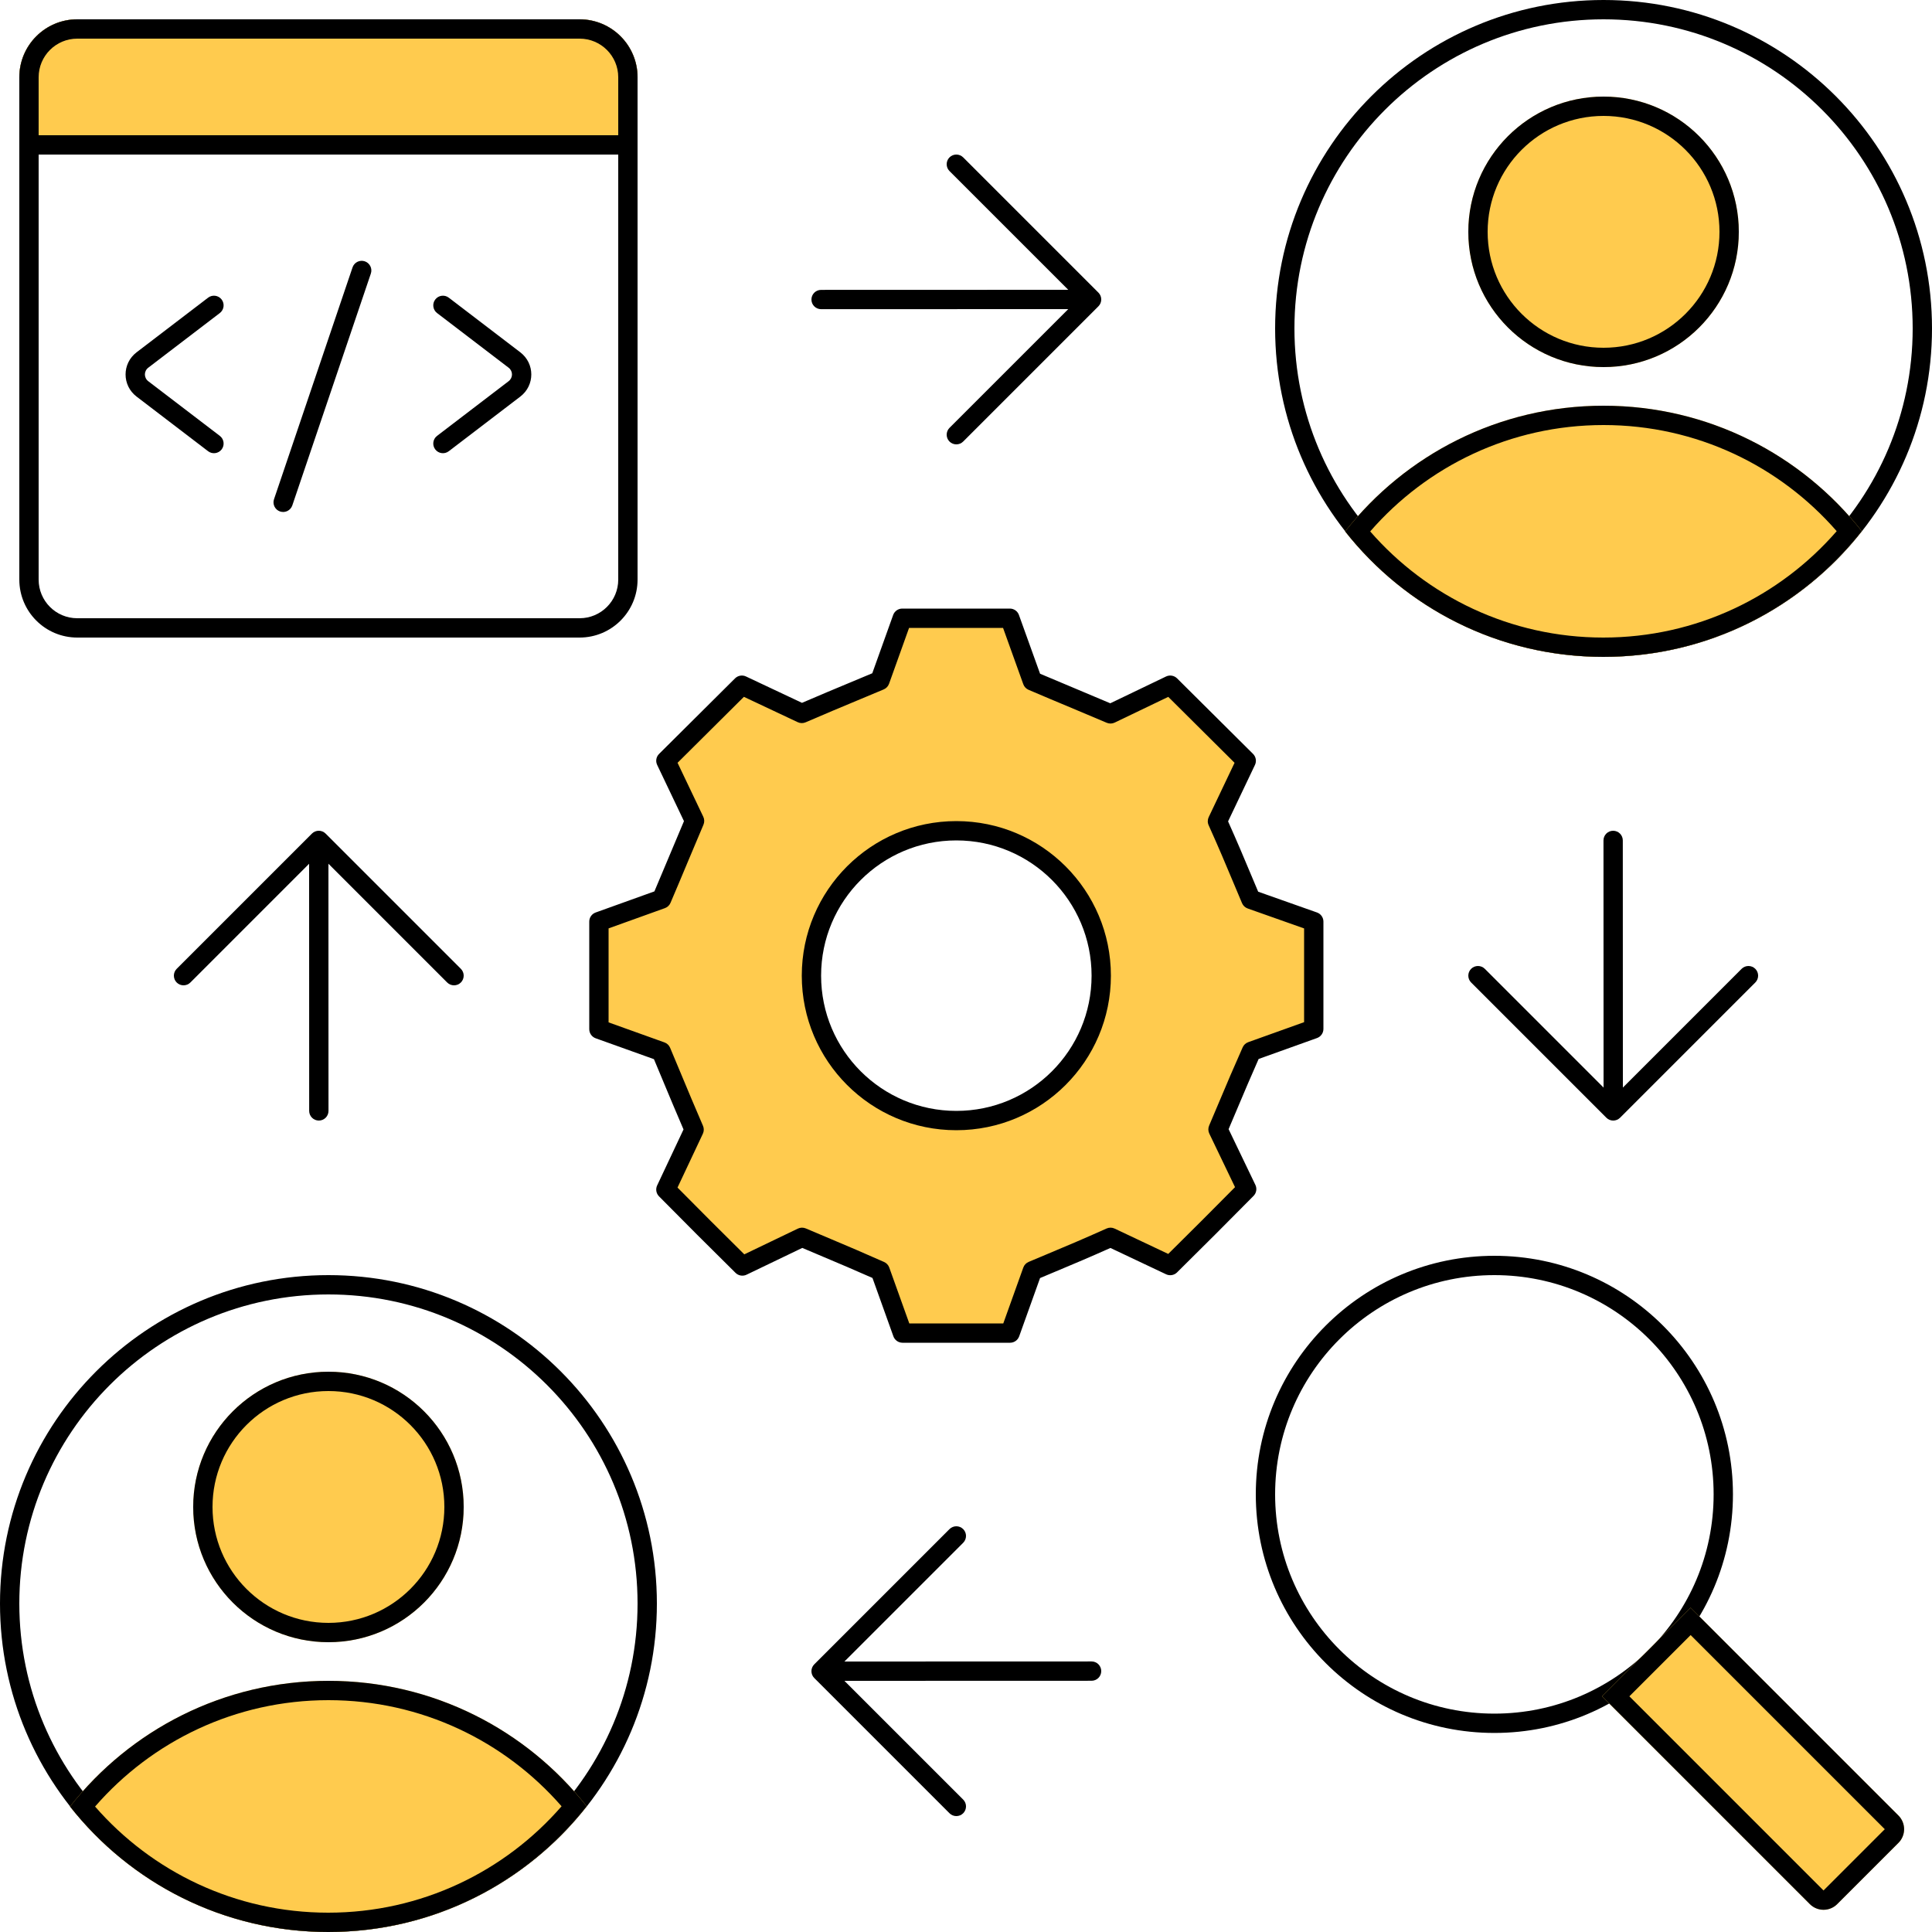
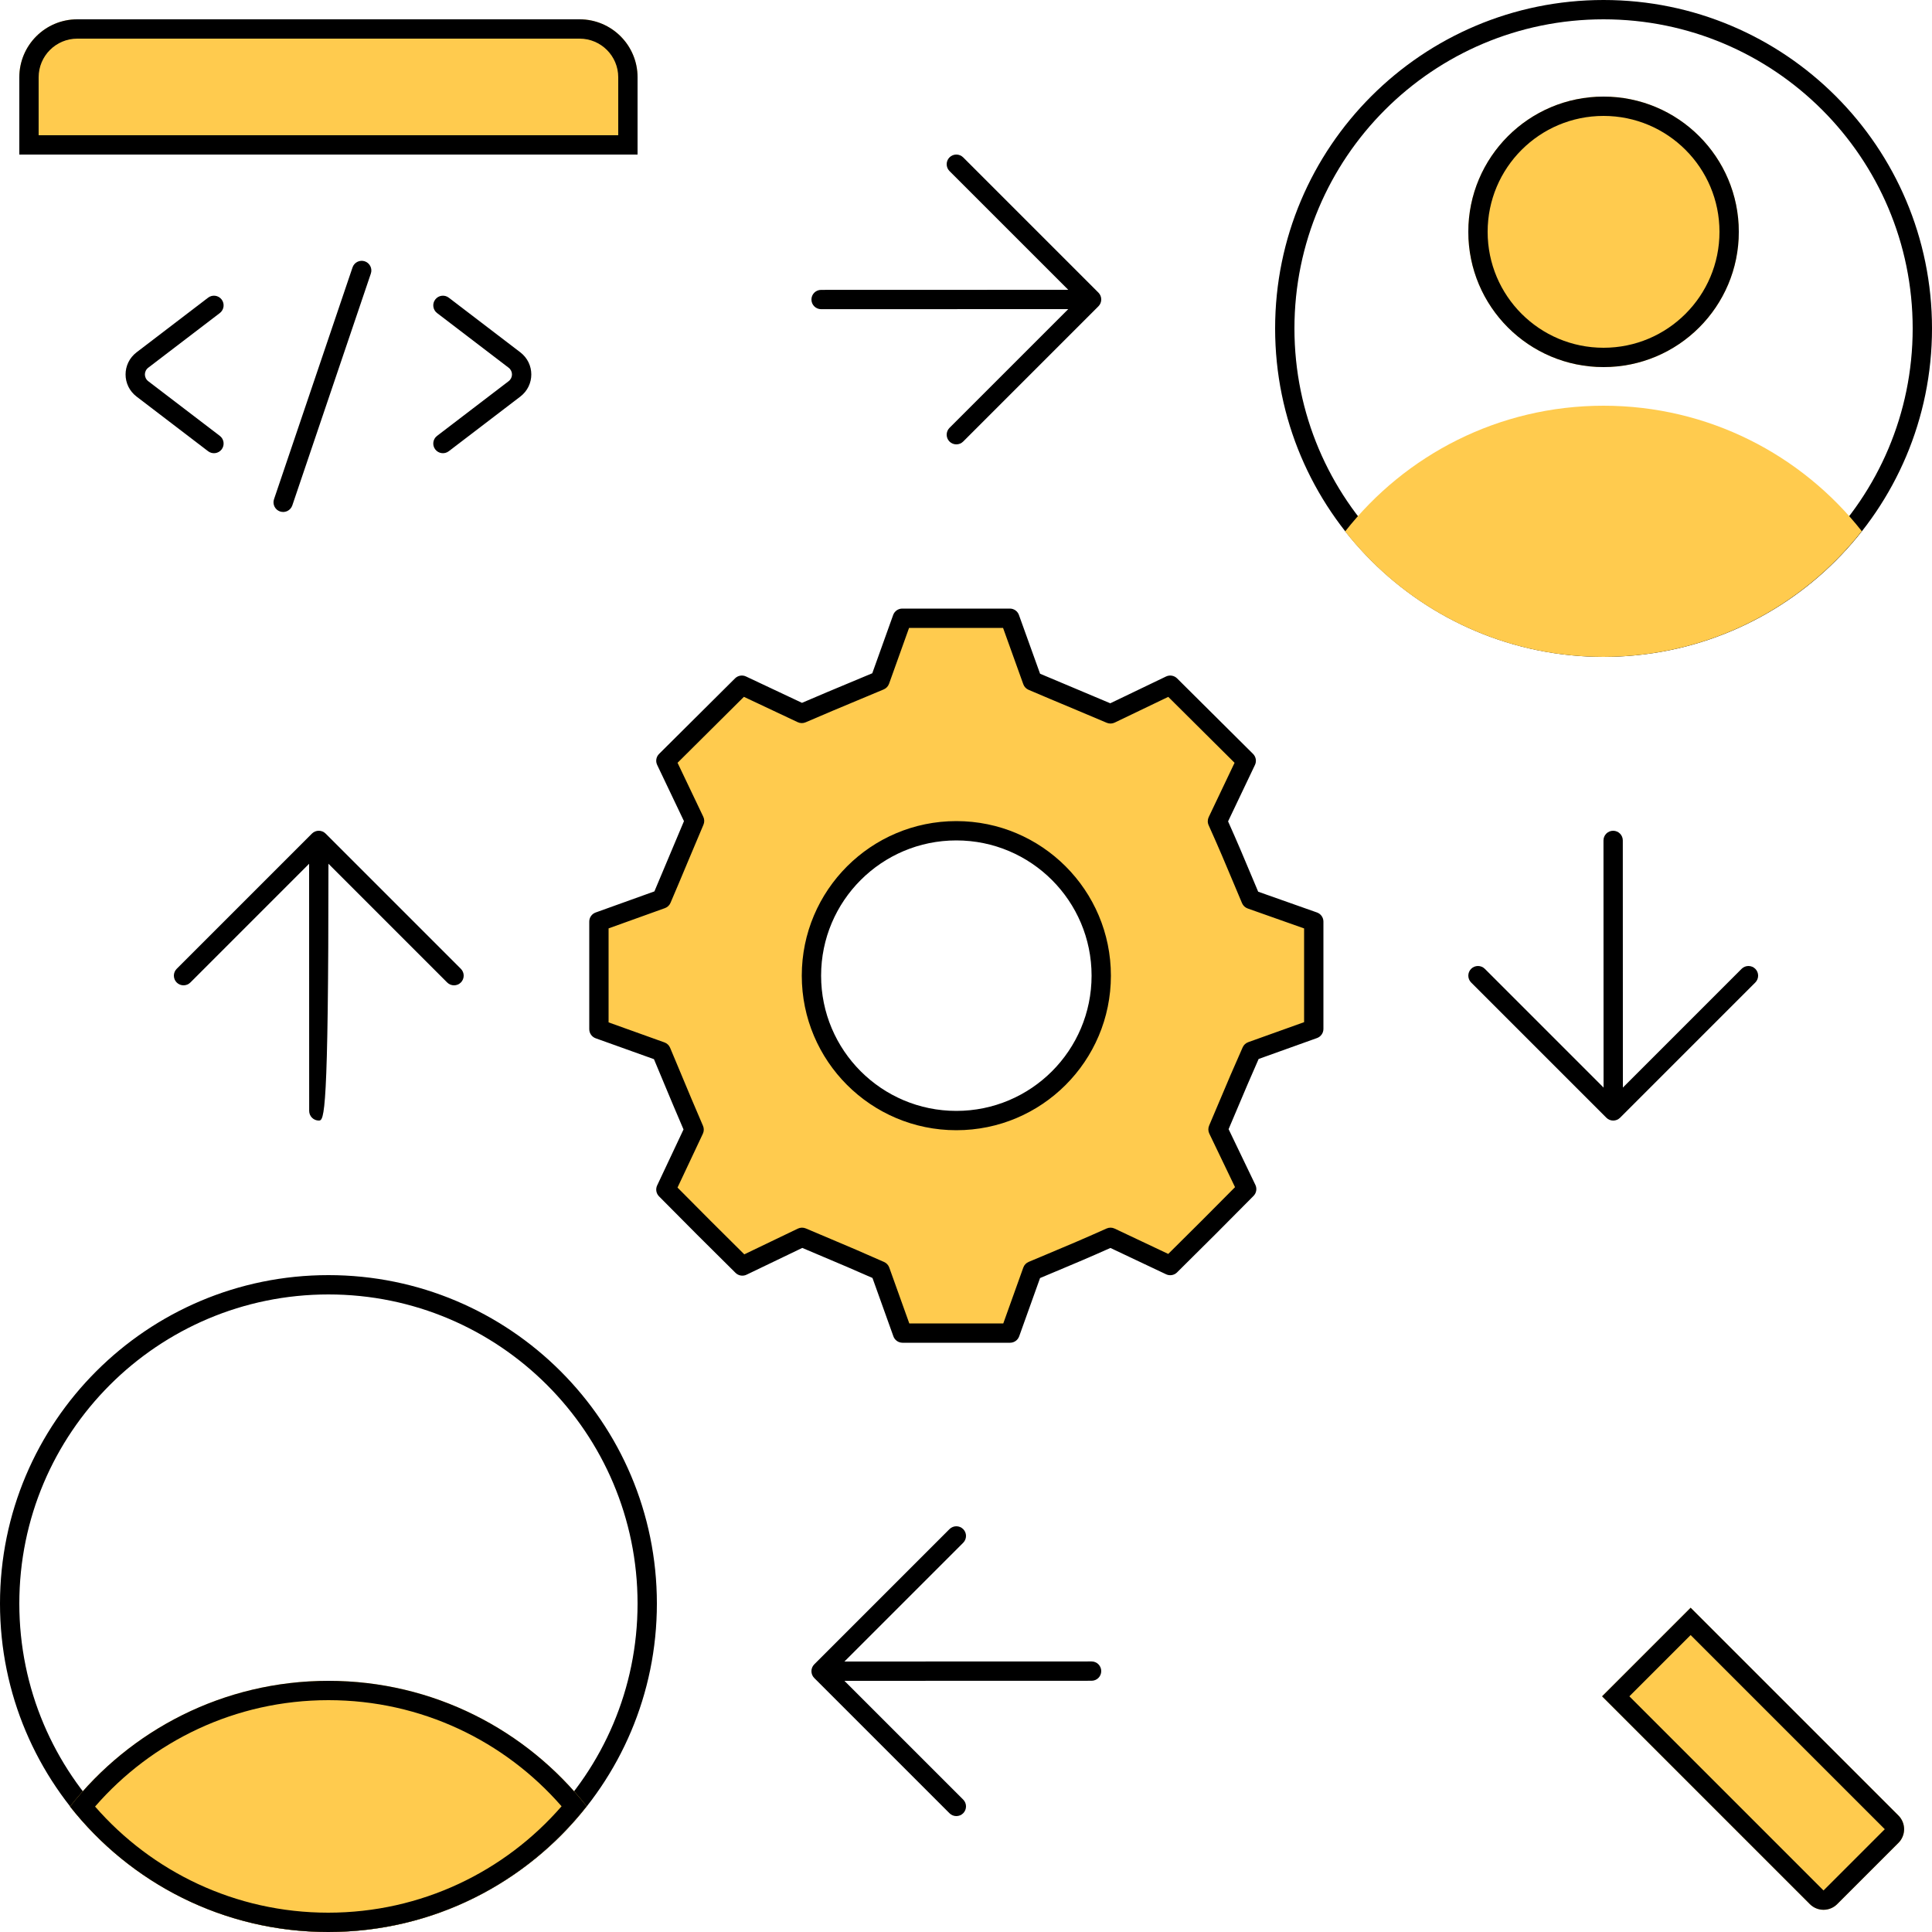
<svg xmlns="http://www.w3.org/2000/svg" width="100" height="100" viewBox="0 0 100 100" fill="none">
  <g clip-path="url(#clip0_1_3957)">
-     <path fill-rule="evenodd" clip-rule="evenodd" d="M89.697 77.348C89.697 84.168 84.168 89.697 77.348 89.697C70.528 89.697 65 84.168 65 77.348C65 70.528 70.528 65 77.348 65C84.168 65 89.697 70.528 89.697 77.348ZM77.348 88.697C83.616 88.697 88.697 83.616 88.697 77.348C88.697 71.081 83.616 66 77.348 66C71.081 66 66 71.081 66 77.348C66 83.616 71.081 88.697 77.348 88.697Z" fill="black" />
    <path d="M95.092 98.558C94.702 98.948 94.069 98.948 93.678 98.558L82.922 87.801L87.507 83.216L98.264 93.972C98.654 94.363 98.654 94.996 98.264 95.386L95.092 98.558Z" fill="#FFCB4E" />
    <path fill-rule="evenodd" clip-rule="evenodd" d="M84.336 87.801L94.385 97.85L97.556 94.679L87.507 84.63L84.336 87.801ZM82.922 87.801L87.507 83.216L98.264 93.972C98.654 94.363 98.654 94.996 98.264 95.386L95.092 98.558C94.702 98.948 94.069 98.948 93.678 98.558L82.922 87.801Z" fill="black" />
    <path fill-rule="evenodd" clip-rule="evenodd" d="M17 99C25.837 99 33 91.837 33 83C33 74.163 25.837 67 17 67C8.163 67 1 74.163 1 83C1 91.837 8.163 99 17 99ZM17 100C26.389 100 34 92.389 34 83C34 73.611 26.389 66 17 66C7.611 66 0 73.611 0 83C0 92.389 7.611 100 17 100Z" fill="black" />
-     <path d="M24 78C24 81.866 20.866 85 17 85C13.134 85 10 81.866 10 78C10 74.134 13.134 71 17 71C20.866 71 24 74.134 24 78Z" fill="#FFCB4E" />
-     <path fill-rule="evenodd" clip-rule="evenodd" d="M17 84C20.314 84 23 81.314 23 78C23 74.686 20.314 72 17 72C13.686 72 11 74.686 11 78C11 81.314 13.686 84 17 84ZM17 85C20.866 85 24 81.866 24 78C24 74.134 20.866 71 17 71C13.134 71 10 74.134 10 78C10 81.866 13.134 85 17 85Z" fill="black" />
    <path d="M3.624 93.507C6.736 89.545 11.571 87 17 87C22.423 87 27.252 89.539 30.365 93.493C27.253 97.455 22.418 100 16.988 100C11.566 100 6.736 97.461 3.624 93.507Z" fill="#FFCB4E" />
    <path fill-rule="evenodd" clip-rule="evenodd" d="M4.921 93.507C7.856 96.874 12.174 99 16.988 99C21.81 99 26.133 96.869 29.067 93.493C26.133 90.126 21.815 88 17 88C12.179 88 7.856 90.131 4.921 93.507ZM30.365 93.493C27.252 89.539 22.423 87 17 87C11.571 87 6.736 89.545 3.624 93.507C6.736 97.461 11.566 100 16.988 100C22.418 100 27.253 97.455 30.365 93.493Z" fill="black" />
    <path fill-rule="evenodd" clip-rule="evenodd" d="M83 33C91.837 33 99 25.837 99 17C99 8.163 91.837 1 83 1C74.163 1 67 8.163 67 17C67 25.837 74.163 33 83 33ZM83 34C92.389 34 100 26.389 100 17C100 7.611 92.389 0 83 0C73.611 0 66 7.611 66 17C66 26.389 73.611 34 83 34Z" fill="black" />
    <path d="M90 12C90 15.866 86.866 19 83 19C79.134 19 76 15.866 76 12C76 8.134 79.134 5 83 5C86.866 5 90 8.134 90 12Z" fill="#FFCB4E" />
    <path fill-rule="evenodd" clip-rule="evenodd" d="M83 18C86.314 18 89 15.314 89 12C89 8.686 86.314 6 83 6C79.686 6 77 8.686 77 12C77 15.314 79.686 18 83 18ZM83 19C86.866 19 90 15.866 90 12C90 8.134 86.866 5 83 5C79.134 5 76 8.134 76 12C76 15.866 79.134 19 83 19Z" fill="black" />
    <path d="M69.624 27.508C72.736 23.545 77.571 21 83 21C88.423 21 93.252 23.539 96.365 27.492C93.252 31.455 88.418 34 82.988 34C77.566 34 72.736 31.461 69.624 27.508Z" fill="#FFCB4E" />
-     <path fill-rule="evenodd" clip-rule="evenodd" d="M70.921 27.507C73.856 30.874 78.174 33 82.988 33C87.81 33 92.132 30.869 95.067 27.493C92.133 24.126 87.815 22 83 22C78.179 22 73.856 24.131 70.921 27.507ZM96.365 27.492C93.252 23.539 88.423 21 83 21C77.571 21 72.736 23.545 69.624 27.508C72.736 31.461 77.566 34 82.988 34C88.418 34 93.252 31.455 96.365 27.492Z" fill="black" />
-     <path fill-rule="evenodd" clip-rule="evenodd" d="M16.146 43.146C16.342 42.951 16.658 42.951 16.854 43.146L23.854 50.146C24.049 50.342 24.049 50.658 23.854 50.854C23.658 51.049 23.342 51.049 23.146 50.854L17 44.707L17.003 57.5C17.003 57.776 16.78 58 16.503 58C16.227 58 16.003 57.776 16.003 57.5L16 44.707L9.854 50.854C9.658 51.049 9.342 51.049 9.146 50.854C8.951 50.658 8.951 50.342 9.146 50.146L16.146 43.146Z" fill="black" />
+     <path fill-rule="evenodd" clip-rule="evenodd" d="M16.146 43.146C16.342 42.951 16.658 42.951 16.854 43.146L23.854 50.146C24.049 50.342 24.049 50.658 23.854 50.854C23.658 51.049 23.342 51.049 23.146 50.854L17 44.707C17.003 57.776 16.78 58 16.503 58C16.227 58 16.003 57.776 16.003 57.5L16 44.707L9.854 50.854C9.658 51.049 9.342 51.049 9.146 50.854C8.951 50.658 8.951 50.342 9.146 50.146L16.146 43.146Z" fill="black" />
    <path fill-rule="evenodd" clip-rule="evenodd" d="M56.854 15.146C57.049 15.342 57.049 15.658 56.854 15.854L49.854 22.854C49.658 23.049 49.342 23.049 49.146 22.854C48.951 22.658 48.951 22.342 49.146 22.146L55.293 16L42.5 16.003C42.224 16.003 42 15.78 42 15.504C42 15.227 42.224 15.004 42.5 15.004L55.293 15L49.146 8.854C48.951 8.658 48.951 8.342 49.146 8.146C49.342 7.951 49.658 7.951 49.854 8.146L56.854 15.146Z" fill="black" />
    <path fill-rule="evenodd" clip-rule="evenodd" d="M83.854 57.854C83.658 58.049 83.342 58.049 83.146 57.854L76.146 50.854C75.951 50.658 75.951 50.342 76.146 50.146C76.342 49.951 76.658 49.951 76.854 50.146L83 56.293L82.996 43.5C82.996 43.224 83.22 43 83.496 43C83.773 43 83.996 43.224 83.996 43.5L84 56.293L90.146 50.146C90.342 49.951 90.658 49.951 90.854 50.146C91.049 50.342 91.049 50.658 90.854 50.854L83.854 57.854Z" fill="black" />
    <path fill-rule="evenodd" clip-rule="evenodd" d="M42.146 86.854C41.951 86.658 41.951 86.342 42.146 86.146L49.146 79.146C49.342 78.951 49.658 78.951 49.854 79.146C50.049 79.342 50.049 79.658 49.854 79.854L43.707 86L56.5 85.996C56.776 85.996 57 86.22 57 86.496C57 86.773 56.776 86.996 56.5 86.996L43.707 87L49.854 93.146C50.049 93.342 50.049 93.658 49.854 93.854C49.658 94.049 49.342 94.049 49.146 93.854L42.146 86.854Z" fill="black" />
    <path fill-rule="evenodd" clip-rule="evenodd" d="M11.472 15.502C11.639 15.721 11.597 16.035 11.378 16.203L7.676 19.031C7.441 19.21 7.441 19.553 7.676 19.733L11.378 22.561C11.597 22.728 11.639 23.042 11.472 23.262C11.304 23.481 10.99 23.523 10.771 23.355L7.069 20.527C6.31 19.948 6.31 18.816 7.069 18.236L10.771 15.408C10.99 15.24 11.304 15.282 11.472 15.502ZM22.529 15.502C22.696 15.282 23.01 15.24 23.229 15.408L26.931 18.236C27.69 18.816 27.69 19.948 26.931 20.527L23.229 23.355C23.01 23.523 22.696 23.481 22.529 23.262C22.361 23.042 22.403 22.728 22.622 22.561L26.324 19.732C26.559 19.553 26.559 19.21 26.324 19.031L22.622 16.203C22.403 16.035 22.361 15.721 22.529 15.502Z" fill="black" />
    <path fill-rule="evenodd" clip-rule="evenodd" d="M18.882 13.526C19.143 13.615 19.284 13.899 19.195 14.16L15.13 26.16C15.041 26.422 14.757 26.562 14.496 26.474C14.234 26.385 14.094 26.101 14.183 25.84L18.248 13.839C18.337 13.578 18.62 13.438 18.882 13.526Z" fill="black" />
-     <path fill-rule="evenodd" clip-rule="evenodd" d="M30 2H4C2.895 2 2 2.895 2 4V30C2 31.105 2.895 32 4 32H30C31.105 32 32 31.105 32 30V4C32 2.895 31.105 2 30 2ZM4 1C2.343 1 1 2.343 1 4V30C1 31.657 2.343 33 4 33H30C31.657 33 33 31.657 33 30V4C33 2.343 31.657 1 30 1H4Z" fill="black" />
    <path d="M1 4C1 2.343 2.343 1 4 1H30C31.657 1 33 2.343 33 4V8H1V4Z" fill="#FFCB4E" />
    <path fill-rule="evenodd" clip-rule="evenodd" d="M30 2H4C2.895 2 2 2.895 2 4V7H32V4C32 2.895 31.105 2 30 2ZM4 1C2.343 1 1 2.343 1 4V8H33V4C33 2.343 31.657 1 30 1H4Z" fill="black" />
    <path fill-rule="evenodd" clip-rule="evenodd" d="M64.314 45.52C63.885 44.496 63.563 43.729 63.015 42.508L64.505 39.377L60.571 35.466L57.481 36.951C56.675 36.607 56.067 36.353 55.459 36.099C54.851 35.844 54.243 35.59 53.437 35.246L52.27 32H46.701L45.546 35.223C45.006 35.45 44.555 35.639 44.136 35.813C43.285 36.167 42.566 36.467 41.502 36.928L38.4 35.466L34.466 39.377L35.951 42.491C35.607 43.296 35.353 43.904 35.099 44.512C34.844 45.12 34.59 45.728 34.246 46.534L31 47.701V53.27L34.223 54.425C34.45 54.965 34.639 55.416 34.813 55.836C35.167 56.686 35.467 57.405 35.928 58.469L34.466 61.571L34.467 61.572C36.436 63.558 36.436 63.559 38.423 65.528L41.514 64.044C42.02 64.259 42.447 64.44 42.846 64.608C43.718 64.976 44.452 65.285 45.557 65.777L46.713 69H52.282L53.437 65.777C53.818 65.616 54.155 65.475 54.468 65.343C55.492 64.914 56.259 64.592 57.481 64.044L60.571 65.505L60.572 65.504C62.558 63.535 62.559 63.535 64.528 61.548L63.044 58.458C63.259 57.952 63.44 57.524 63.608 57.125C63.976 56.253 64.285 55.52 64.777 54.414L68 53.258V47.701L64.748 46.552C64.587 46.17 64.446 45.833 64.314 45.52ZM49.5 58C53.642 58 57 54.642 57 50.5C57 46.358 53.642 43 49.5 43C45.358 43 42 46.358 42 50.5C42 54.642 45.358 58 49.5 58Z" fill="#FFCB4E" />
    <path fill-rule="evenodd" clip-rule="evenodd" d="M46.23 31.831C46.302 31.633 46.49 31.5 46.701 31.5H52.27C52.481 31.5 52.669 31.632 52.74 31.831L53.834 34.872C54.54 35.173 55.095 35.405 55.652 35.637L55.652 35.637C56.206 35.869 56.762 36.102 57.468 36.402L60.355 35.015C60.545 34.924 60.773 34.962 60.924 35.111L64.858 39.022C65.008 39.172 65.048 39.4 64.957 39.592L63.565 42.514C64.06 43.621 64.371 44.362 64.775 45.327L64.775 45.327C64.883 45.583 64.997 45.855 65.123 46.154L68.167 47.23C68.366 47.3 68.5 47.489 68.5 47.701V53.258C68.5 53.469 68.367 53.658 68.169 53.729L65.147 54.812C64.707 55.807 64.414 56.5 64.069 57.319C63.924 57.662 63.77 58.027 63.592 58.445L64.979 61.331C65.07 61.522 65.032 61.75 64.883 61.9C62.913 63.888 62.911 63.889 60.924 65.859L60.924 65.86L60.923 65.861C60.773 66.008 60.547 66.047 60.357 65.957L57.475 64.594C56.367 65.089 55.627 65.4 54.662 65.804L54.661 65.804C54.405 65.912 54.133 66.026 53.833 66.152L52.752 69.169C52.681 69.367 52.493 69.5 52.282 69.5H46.713C46.502 69.5 46.313 69.367 46.242 69.169L45.159 66.147C44.164 65.707 43.471 65.414 42.652 65.069L42.652 65.069C42.309 64.924 41.944 64.77 41.526 64.592L38.64 65.979C38.449 66.07 38.221 66.032 38.071 65.883C36.083 63.913 36.082 63.911 34.112 61.924C34.112 61.924 34.112 61.924 34.112 61.924L34.111 61.923C33.963 61.774 33.924 61.548 34.014 61.358L35.379 58.46C34.967 57.505 34.683 56.822 34.352 56.029L34.352 56.028C34.199 55.662 34.037 55.273 33.848 54.822L30.831 53.741C30.633 53.669 30.5 53.481 30.5 53.27V47.701C30.5 47.49 30.632 47.302 30.831 47.231L33.872 46.138C34.173 45.431 34.405 44.876 34.637 44.32L34.637 44.319C34.869 43.764 35.102 43.209 35.402 42.502L34.015 39.592C33.923 39.4 33.963 39.172 34.114 39.022L38.047 35.111C38.197 34.963 38.423 34.924 38.613 35.014L41.511 36.379C42.467 35.967 43.149 35.683 43.943 35.352L43.943 35.352C44.309 35.199 44.698 35.037 45.149 34.848L46.23 31.831ZM47.053 32.5L46.017 35.392C45.969 35.524 45.869 35.63 45.74 35.684C45.199 35.912 44.747 36.1 44.328 36.275L44.328 36.275C43.478 36.629 42.761 36.928 41.701 37.386C41.569 37.444 41.419 37.441 41.289 37.38L38.504 36.068L35.07 39.482L36.402 42.275C36.464 42.405 36.467 42.555 36.411 42.687C36.068 43.491 35.814 44.097 35.56 44.705L35.56 44.706C35.306 45.314 35.051 45.923 34.706 46.73C34.652 46.858 34.547 46.958 34.416 47.005L31.5 48.053V52.918L34.392 53.955C34.524 54.002 34.63 54.102 34.684 54.231C34.912 54.772 35.1 55.224 35.275 55.643C35.629 56.493 35.928 57.21 36.386 58.27C36.444 58.402 36.441 58.552 36.38 58.682L35.068 61.468C35.891 62.299 36.341 62.752 36.792 63.203C37.242 63.653 37.695 64.102 38.525 64.925L41.297 63.593C41.427 63.531 41.577 63.527 41.71 63.584C42.215 63.799 42.642 63.979 43.041 64.147L43.041 64.147C43.913 64.515 44.65 64.826 45.76 65.32C45.885 65.375 45.982 65.479 46.028 65.608L47.065 68.5H51.93L52.966 65.608C53.013 65.476 53.114 65.37 53.242 65.316C53.624 65.155 53.962 65.013 54.275 64.882C55.298 64.453 56.06 64.133 57.276 63.587C57.409 63.528 57.562 63.529 57.694 63.592L60.468 64.903C62.129 63.257 62.279 63.106 63.925 61.447L62.593 58.674C62.531 58.544 62.527 58.394 62.584 58.261C62.799 57.756 62.979 57.329 63.147 56.931L63.148 56.93C63.515 56.058 63.826 55.321 64.32 54.211C64.375 54.086 64.479 53.989 64.608 53.943L67.5 52.907V48.055L64.581 47.023C64.448 46.976 64.342 46.876 64.287 46.746C64.126 46.364 63.984 46.027 63.853 45.714C63.424 44.69 63.105 43.928 62.559 42.713C62.498 42.579 62.5 42.425 62.563 42.293L63.901 39.482L60.469 36.07L57.697 37.401C57.567 37.464 57.417 37.467 57.284 37.411C56.48 37.068 55.874 36.814 55.266 36.56L55.265 36.56C54.657 36.306 54.048 36.051 53.241 35.706C53.113 35.652 53.013 35.547 52.966 35.416L51.918 32.5H47.053ZM49.5 43.5C45.634 43.5 42.5 46.634 42.5 50.5C42.5 54.366 45.634 57.5 49.5 57.5C53.366 57.5 56.5 54.366 56.5 50.5C56.5 46.634 53.366 43.5 49.5 43.5ZM41.5 50.5C41.5 46.082 45.082 42.5 49.5 42.5C53.918 42.5 57.5 46.082 57.5 50.5C57.5 54.918 53.918 58.5 49.5 58.5C45.082 58.5 41.5 54.918 41.5 50.5Z" fill="black" />
  </g>
  <defs>
    <clipPath id="clip0_1_3957">
      <rect width="100" height="100" fill="white" />
    </clipPath>
  </defs>
</svg>